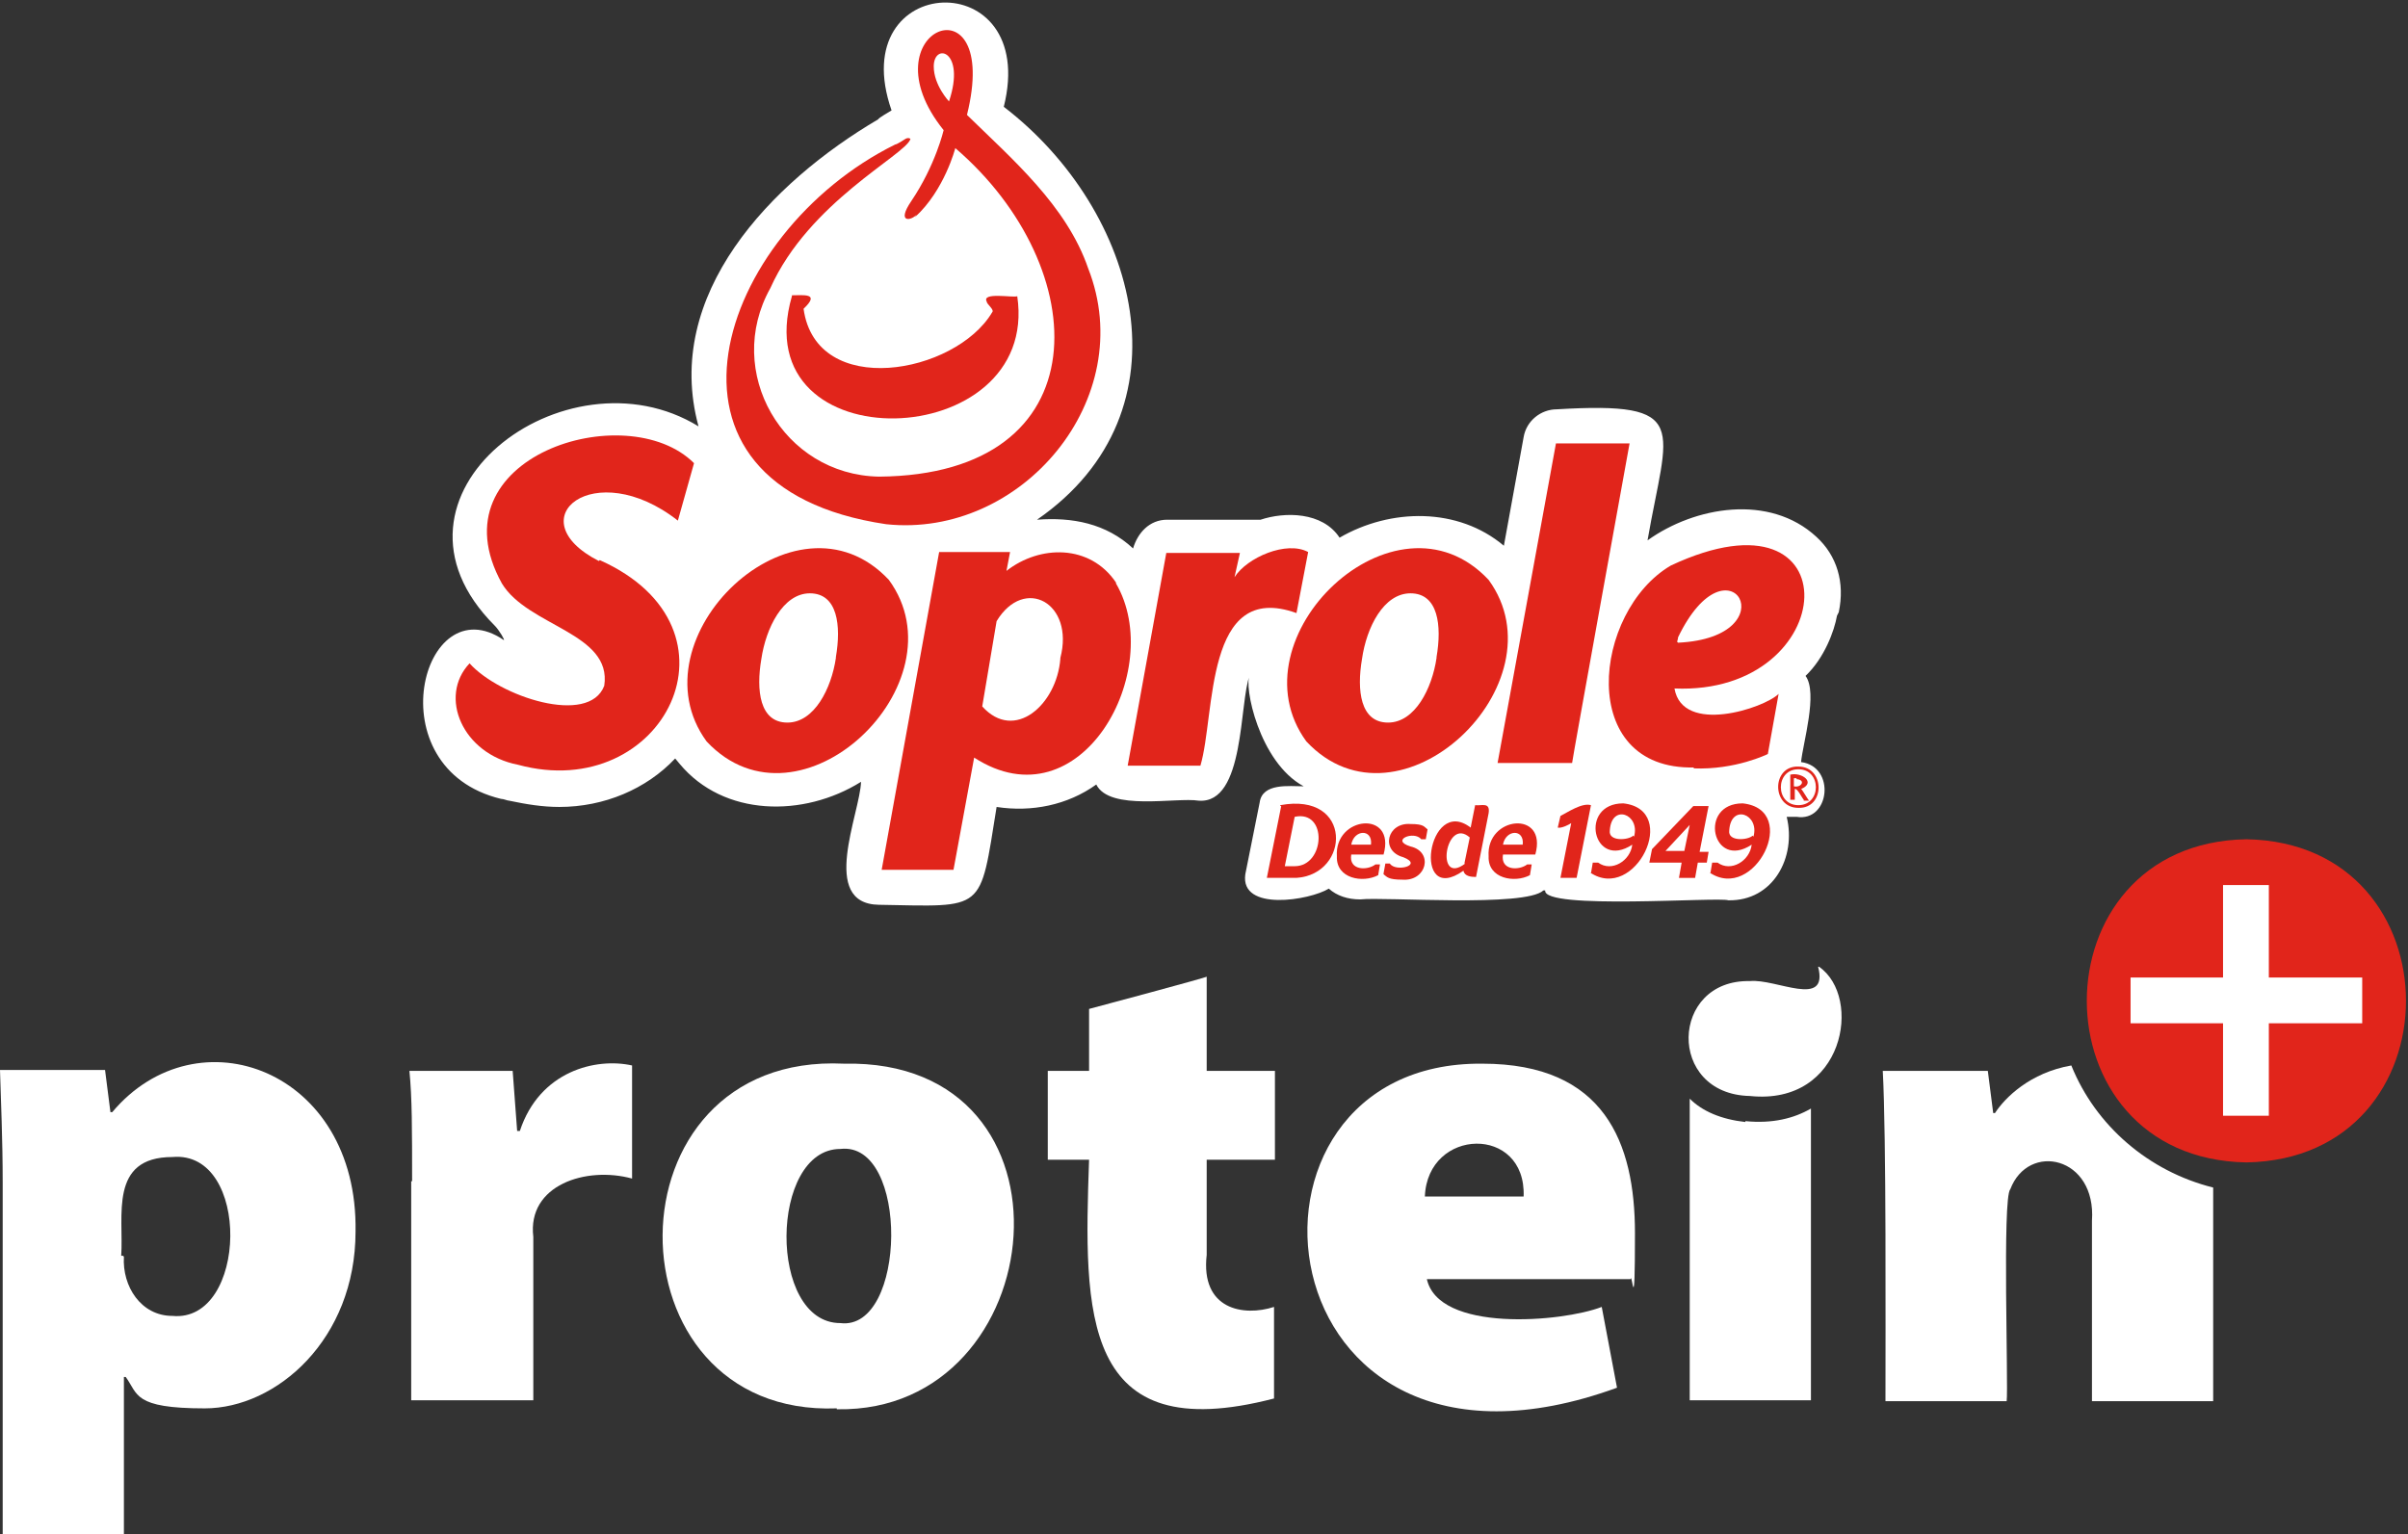
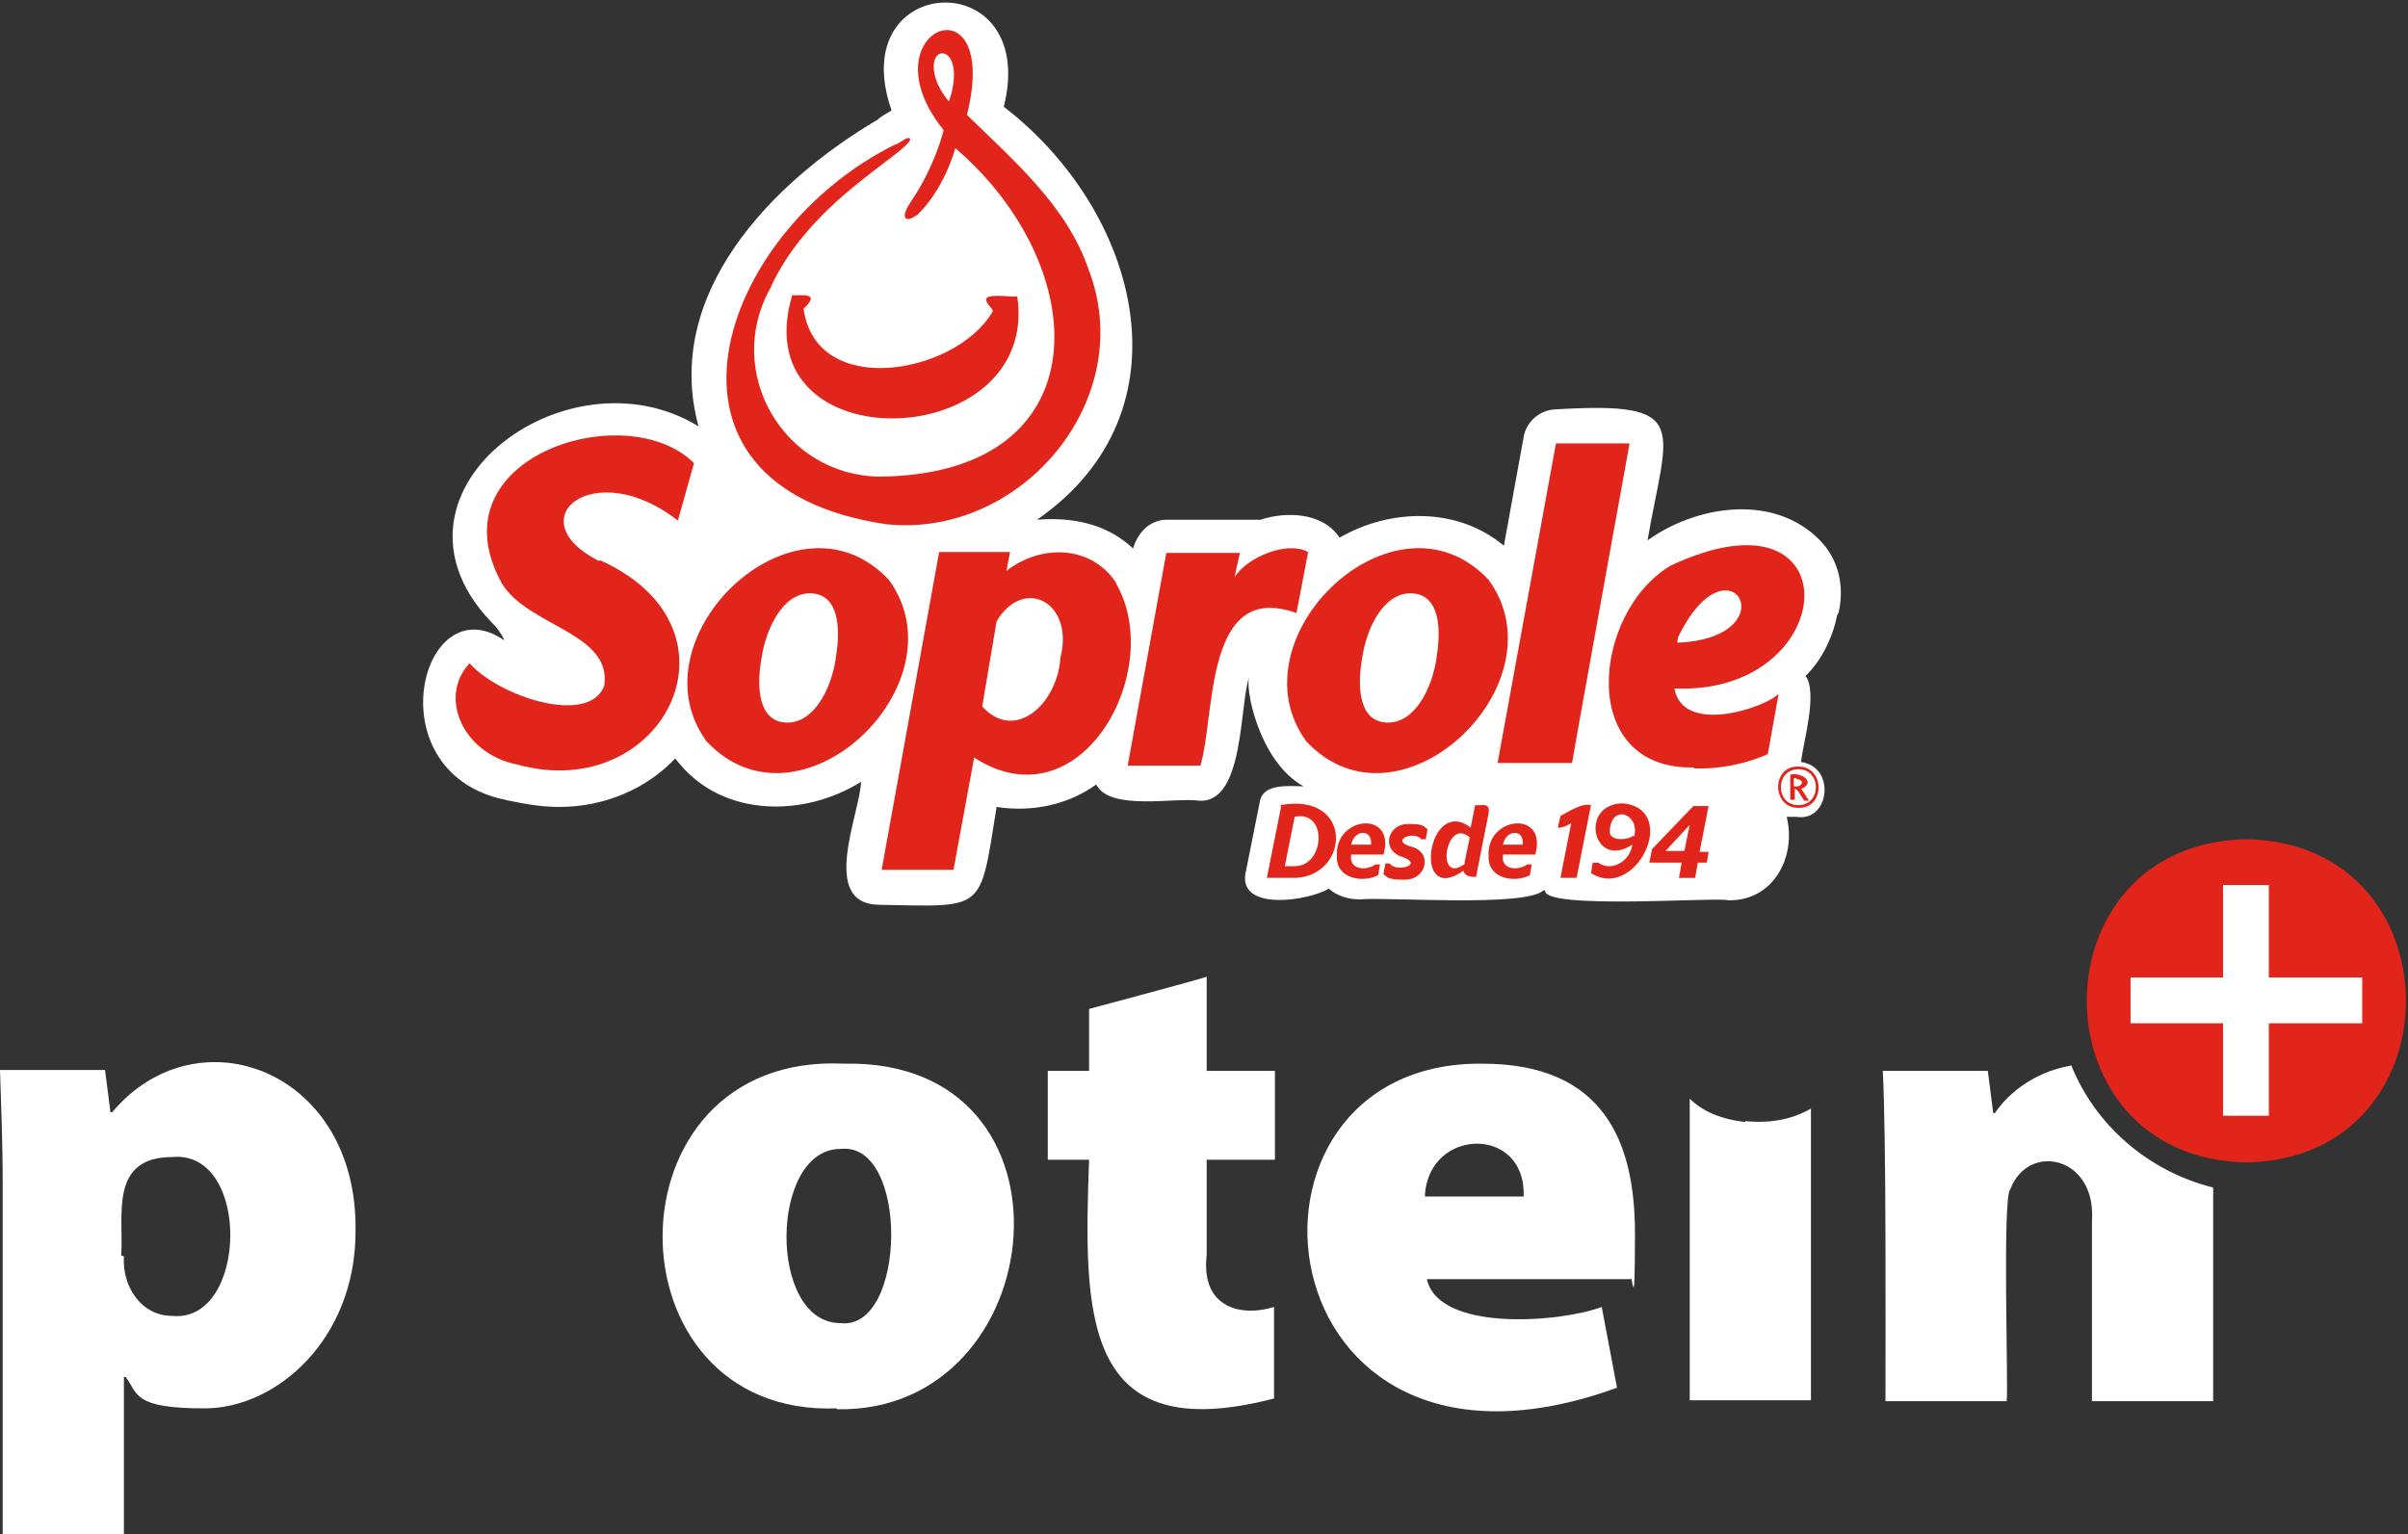
<svg xmlns="http://www.w3.org/2000/svg" id="Capa_1" version="1.1" viewBox="0 0 268.2 170.9">
  <rect x="0" y="0" width="268.2" height="170.9" fill="#333333" stroke="none" />
  <defs>
    <style>
      .st0 {
        fill: #fff;
      }

      .st1 {
        fill: #e1251b;
      }
    </style>
  </defs>
  <g>
    <g>
      <path class="st0" d="M.3,131.8c0-4.9-.2-9.1-.3-12.6h11.7l.6,4.7h.2c9.5-11.3,27.4-4.7,27.1,13.3,0,12-8.8,19.7-16.8,19.7s-7.4-1.6-8.8-3.5h-.2v17.5H.3v-39.1H.3ZM13.8,140c-.2,3.3,1.9,6.6,5.4,6.6,8.4.8,8.8-18.5,0-17.7-7.1,0-5.4,6.6-5.7,11h.2Z" />
-       <path class="st0" d="M45.9,131.7c0-5.8,0-9.4-.3-12.4h11.5l.5,6.7h.3c2.2-6.7,8.5-8.2,12.5-7.3v12.6c-5.1-1.4-11.7.7-11,6.5,0,0,0,18.2,0,18.2h-13.6v-24.4h.1Z" />
      <path class="st0" d="M93.2,156.9c-25.9,1-26.1-39.7.8-38.4,27.3-.6,23.3,38.9-.7,38.5h-.1ZM93.6,147.4c7.4.9,7.7-20.3,0-19.4-7.9,0-8.1,19.4,0,19.4h0Z" />
      <path class="st0" d="M134.4,108.8v10.5h7.6v9.9h-7.6v10.6c-.7,6.1,4.1,6.9,7.5,5.8v10.2c-21.5,5.6-21.2-9.5-20.6-26.6h-4.6v-9.9h4.6v-6.9s13.5-3.6,13.1-3.6Z" />
      <path class="st0" d="M158.9,142.4c1.2,6.1,15.1,4.9,19.5,3.2l1.7,9c-40.1,14.6-45.4-36.4-15-36.1,13.6,0,17,8.8,17,18.9s-.3,4.2-.5,5.1h-22.8.1ZM169.7,133.3c.3-8-10.7-7.7-11,0h11Z" />
      <path class="st0" d="M194.4,125c-2.7-.3-4.8-1.2-6.2-2.6v33.6h13.5v-32.5c-1.9,1.1-4.3,1.7-7.3,1.4h0Z" />
    </g>
    <path class="st0" d="M230.7,118.7c-4.6.8-7.4,3.6-8.5,5.3h-.2l-.6-4.7h-11.7c.4,7.3.3,28.8.3,36.8h13.5c.2-1.7-.5-22.7.4-23.6,2-5.3,9.6-3.7,9.1,3.5,0,0,0,20.1,0,20.1h13.5v-23.8c-7.2-1.8-13.1-6.9-15.8-13.6h0Z" />
-     <path class="st0" d="M202.5,107.7c1.2,4.7-4.7,1.3-7.6,1.6-8.9-.2-9.3,12.6,0,12.8,10.5,1.1,12.6-11,7.7-14.4" />
    <path class="st1" d="M250.2,93.5c23.7.4,23.7,35.6,0,36-23.7-.4-23.7-35.6,0-36Z" />
    <polygon class="st0" points="263.1 108.9 252.7 108.9 252.7 98.6 247.6 98.6 247.6 108.9 237.3 108.9 237.3 114 247.6 114 247.6 124.3 252.7 124.3 252.7 114 263.1 114 263.1 108.9" />
  </g>
  <g>
    <path class="st0" d="M204.8,68.2c.7-3.3-.2-6.3-2.5-8.4h0c-5.2-4.8-13.5-3.4-18.8.4,2.2-12.7,5-15.5-10.1-14.6-1.8,0-3.4,1.3-3.7,3.1l-2.2,12.1c-5.1-4.3-12.6-4.2-18.3-.9-1.9-2.9-6.1-2.9-8.8-2,0,0-10.4,0-10.4,0-2,0-3.3,1.5-3.8,3.2-3-2.8-6.8-3.5-10.7-3.2,17.5-12.1,11.3-34.5-3.7-46,4-16-17.9-15.1-12.5.4-.3.2-1.4.8-1.5,1-11.9,7-24,19.5-20,34.2-14.8-9.1-37.2,7.7-22.7,22.2h0c.5.5,1.2,1.7,1,1.6-9.1-6.2-14.4,14.3-.3,17.7h0c.3,0,.7.2.9.2,1.9.4,3.7.7,5.6.7,5,0,9.7-2,12.9-5.4l.5.6h0c4.9,5.9,13.8,6,20.2,2-.1,3.5-4.7,13.6,2,13.7,11.9.2,11.2.9,13.1-10.9,3.9.6,7.9-.2,11.1-2.5,1.5,3,8.9,1.4,11.4,1.8,5.2.4,4.5-11,5.7-14-.7,1.1,1,9.7,6,12.4-1.6,0-4.6-.4-4.9,1.8,0,0-1.6,8-1.6,8-.6,4.2,7.2,2.9,9.3,1.6.9.8,2.1,1.2,3.5,1.2,2.7-.3,18.4.9,20.4-1h.2c-.3,2.2,19.4.7,20.4,1.1,5,.1,7.6-4.8,6.5-9.3h1.1c3.7.6,4.4-5.6.5-6.1.2-2.1,1.9-7.7.5-9.6,2.1-2,3.2-5,3.5-6.7" />
    <path class="st1" d="M142.6,89.7c8.1-1.5,7.8,7.7,1.8,8.1,0,0-3.3,0-3.3,0l1.6-8h-.1ZM144.2,96.5c3.4,0,3.7-6.3,0-5.5l-1.1,5.5h1.2-.1Z" />
    <path class="st1" d="M148.9,95.4c-.3-4.5,6.6-5.2,5.2-.2h-3.6c-.3,1.8,1.8,1.8,2.7,1.1h.5l-.2,1.2c-1.7.9-4.7.4-4.6-2.1M150.6,94.1h2.1c.2-1.8-1.9-1.7-2.2,0" />
    <path class="st1" d="M154.1,97.3l.2-1.1h.5c.6,1,3.8.2,1.5-.7-2.6-.7-1.8-3.9.8-3.7,1.5,0,1.5.3,1.9.6l-.2,1.1h-.5c-.8-1-3.5.1-1.2.8,2.6.6,1.8,3.9-.9,3.7-1.6,0-1.7-.3-2.1-.6" />
    <path class="st1" d="M163,97c-5.8,4.1-4-8.5.8-4.8l.5-2.5c.7.1,1.7-.4,1.5.9,0,0-1.4,7.1-1.4,7.1-.6,0-1.3-.1-1.4-.7M163.1,96.2l.6-2.9c-2.7-2.4-3.9,5.5-.5,2.9" />
    <path class="st1" d="M165.8,95.4c-.3-4.5,6.6-5.2,5.2-.2h-3.6c-.3,1.8,1.8,1.8,2.7,1.1h.5l-.2,1.2c-1.7.9-4.7.4-4.6-2.1M167.5,94.1h2.1c.2-1.8-1.9-1.7-2.2,0" />
    <path class="st1" d="M175,91.7c-.3.2-1.1.6-1.5.5l.3-1.3c.8-.4,2.4-1.5,3.4-1.2l-1.6,8.1h-1.8l1.2-6.1Z" />
    <path class="st1" d="M177.2,97.3l.2-1.2h.6c1.5,1.1,3.6-.2,3.8-2-4.4,2.9-6-4.6-1-4.6,6.4.7,1.3,11.1-3.7,7.7M182,93.2c.7-2.5-2.5-3.7-2.7-.7-.2,1.3,2.1,1.1,2.6.6" />
-     <path class="st1" d="M190.5,97.3l.2-1.2h.6c1.5,1.1,3.6-.2,3.8-2-4.4,2.9-6-4.6-1-4.6,6.5.7,1.3,11.1-3.7,7.7M195.3,93.2c.7-2.5-2.5-3.7-2.7-.7-.2,1.3,2.1,1.1,2.6.6" />
    <path class="st1" d="M187.3,96.1h-3.6l.3-1.5,4.6-4.8h1.7l-1,5.1h1l-.2,1.2h-1l-.3,1.7h-1.8l.3-1.7h0ZM187.6,94.8l.6-2.9h0l-2.7,2.9h0c0,0,2.6,0,2.1,0Z" />
    <path class="st1" d="M145.7,61.5c-2.4-1.3-6.8.6-8.2,2.8l.6-2.7h-8.2l-4.3,23.7h8.1c1.7-5.7.4-20.7,10.7-17l1.3-6.8h0Z" />
    <path class="st1" d="M173.3,49.4l-6.5,35.6h8.3c0-.3,6.4-35.6,6.4-35.6h-8.2Z" />
    <path class="st1" d="M188.7,85.5c-13.2.3-11.3-17.4-2.6-22.5,20.5-9.6,19,14.5.4,13.7.9,5.2,10,2.2,11.6.6l-1.2,6.7s-3.6,1.8-8.3,1.6M186.9,71.6c12.5-.6,5.7-12.4,0-.6,0,.2-.1.4-.1.5" />
    <path class="st1" d="M124.3,64.9c-2.9-4.3-8.5-4.2-12.2-1.3l.4-2.1h-7.9l-6.4,35.4h8l2.3-12.5c11.9,7.7,21.4-9.8,15.8-19.4M118.1,73.4c-.4,5.1-5.1,9.3-8.7,5.3l1.6-9.5c3.1-5.1,8.7-2,7.1,4.1" />
    <path class="st1" d="M165.8,64.6c-10.4-11.1-28.7,6.5-20.3,18,10.4,11.1,28.7-6.5,20.3-18M160,73.3c-.5,3.4-2.4,7.2-5.4,7.2-3.1,0-3.5-3.6-2.9-7.1h0c.5-3.5,2.4-7.3,5.4-7.3,3.1,0,3.5,3.6,2.9,7.1h0" />
    <path class="st1" d="M99,64.6c-10.4-11.1-28.7,6.5-20.3,18,10.4,11.1,28.7-6.5,20.3-18M93.1,73.3c-.5,3.4-2.4,7.2-5.4,7.2-3.1,0-3.5-3.6-2.9-7.1.5-3.4,2.4-7.3,5.4-7.3,3.1,0,3.5,3.6,2.9,7.1h0" />
    <path class="st1" d="M66.7,62.5c-9.2-4.7-.5-11.8,8.8-4.5l1.8-6.4c-7.5-7.5-29.2-.7-21.4,13.4,2.9,4.8,12.3,5.5,11.4,11.4-1.7,4.5-11.7,1.2-15-2.5-3.5,3.7-.8,10.1,5.4,11.3,16.2,4.4,26.1-15.2,9.1-22.8" />
    <path class="st1" d="M88.2,33c-5.4,18.7,27.7,17.6,25.1,0-.4.2-4-.5-3.4.6,0,.3.9.9.6,1.2-4.1,6.9-19.6,9.7-21-.4,1.9-1.8,0-1.5-1.4-1.5h.1Z" />
    <path class="st1" d="M104,7.4c0-2.7,3.6-1.8,1.7,3.9,0,0-1.7-1.8-1.7-3.9M101.9,24.2c3.3-3,4.5-7.7,4.5-7.7,15.5,13.3,16.4,36.4-8.5,36.6-10.7-.2-17.3-11.7-12.1-21,4.3-9.6,15-14.8,15.6-16.6,0-.1-.3-.2-.6,0,0,0-.9.6-1.1.6-19.8,9.8-29.4,38.1-1,42.3,15.1,1.6,28.2-14,22.5-28.5-2.4-7-8.5-12.2-13.5-17.1,3.9-15.7-11.6-9.5-2.6,1.7,0,0-.9,3.9-3.6,7.9-1.7,2.5,0,2.2.6,1.5" />
    <path class="st1" d="M200.9,89.1c-.2-.2-.7-1.3-1-1.2h0v1.2h-.5v-2.8c1.3-.3,2.9.9,1.2,1.6h0c.1,0,.7,1.1.9,1.3h-.6ZM200.1,86.7h-.3v.9c.8.2,1.4-.7.3-.8" />
    <path class="st1" d="M200.3,90c-3,0-3-4.7,0-4.6,3,0,3,4.7,0,4.6M200.3,85.7c-2.6,0-2.6,4,0,4,2.6,0,2.6-4,0-4" />
  </g>
</svg>